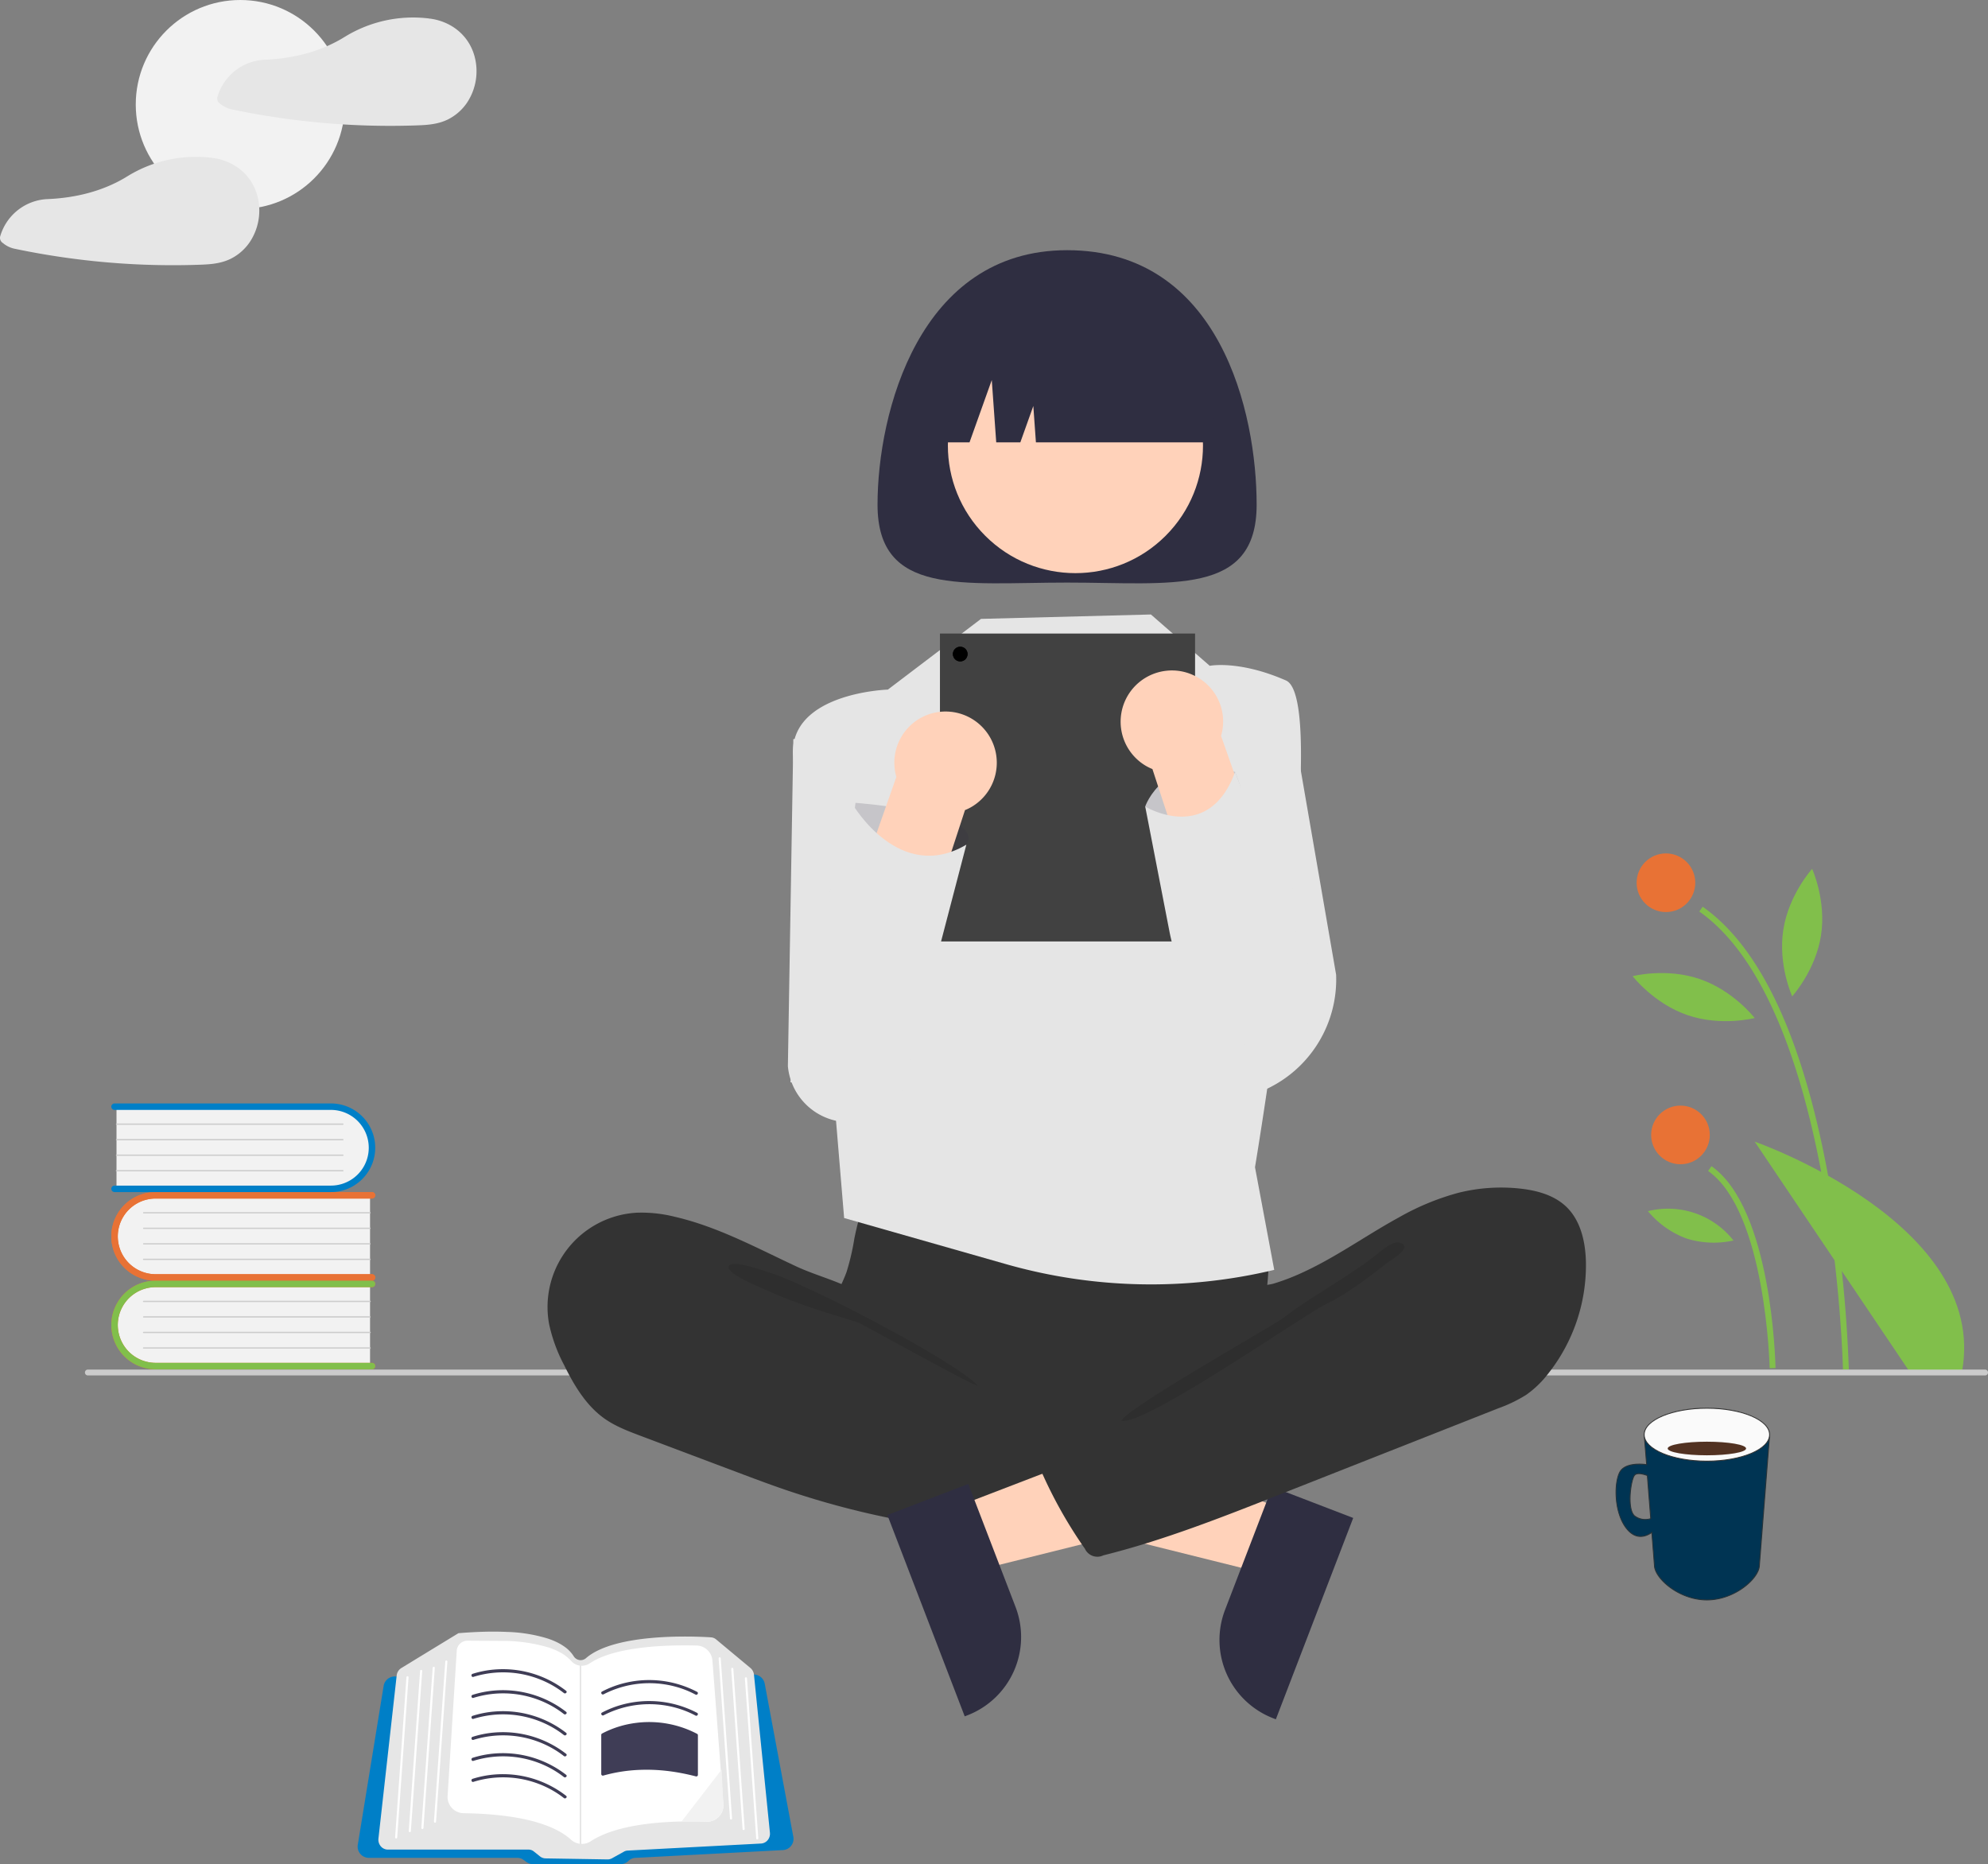
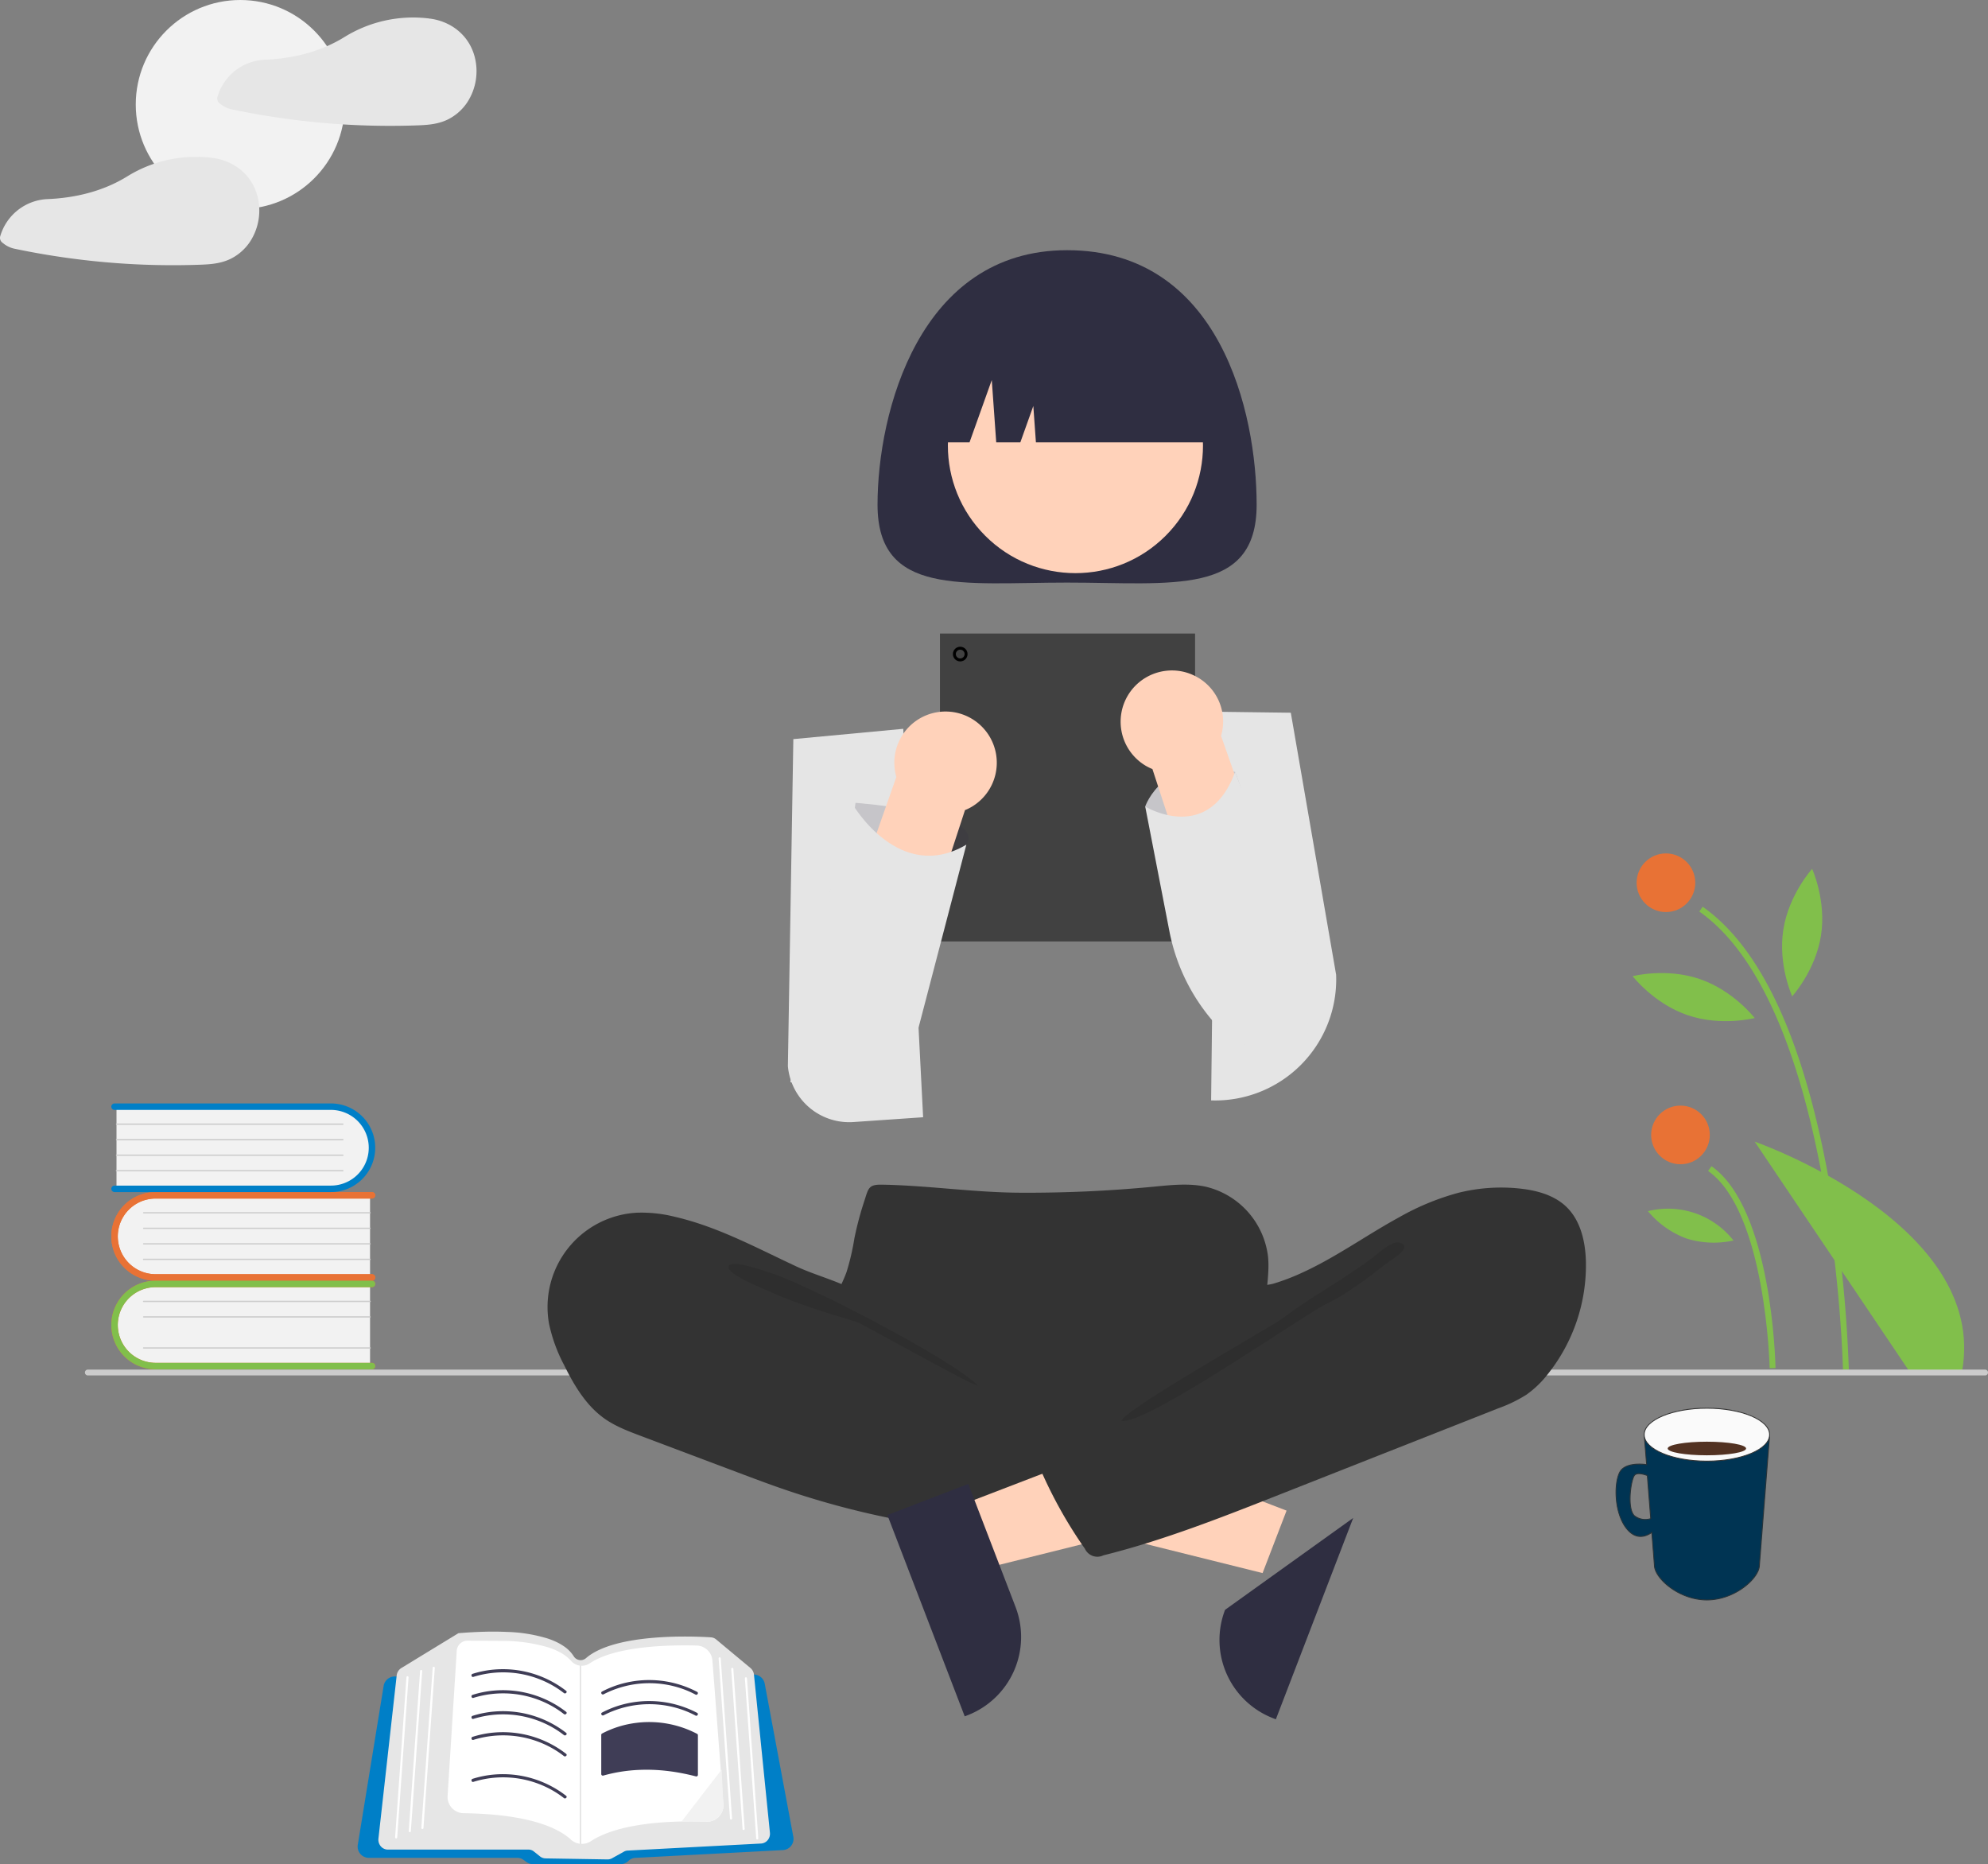
<svg xmlns="http://www.w3.org/2000/svg" width="677.964" height="635.716" viewBox="0 0 677.964 635.716">
  <rect x="0" y="0" width="677.964" height="635.716" fill="#808080" stroke="none" />
  <g id="undraw_reading_re_29f8" transform="translate(28.964 -13.451)">
    <path id="Pfad_1211" data-name="Pfad 1211" d="M866.77,630.622l-52.683-78.254s79.785,27.853,70.73,78.254Z" transform="translate(-244.655 -149.601)" fill="#81bf4b" />
    <path id="Pfad_1212" data-name="Pfad 1212" d="M367.654,631.142l2-.039a463.828,463.828,0,0,0-7.1-66.287c-8.648-46.881-23.029-77.67-42.743-91.512l-1.148,1.637C364.714,507.274,367.63,629.906,367.654,631.142Z" transform="translate(231.885 -150.64)" fill="#81bf4b" />
    <path id="Pfad_1213" data-name="Pfad 1213" d="M364.654,630.663l2-.039c-.043-2.215-1.293-54.414-21.843-68.842l-1.148,1.637C363.383,577.265,364.644,630.131,364.654,630.663Z" transform="translate(209.885 -150.64)" fill="#81bf4b" />
    <circle id="Ellipse_210" data-name="Ellipse 210" cx="10" cy="10" r="10" transform="translate(529.17 304.482)" fill="#e87235" />
    <circle id="Ellipse_211" data-name="Ellipse 211" cx="10" cy="10" r="10" transform="translate(534.122 390.482)" fill="#e87235" />
    <path id="Pfad_1214" data-name="Pfad 1214" d="M328.158,481.117c-1.879,12,3.019,22.741,3.019,22.741s7.945-8.726,9.825-20.73-3.019-22.741-3.019-22.741S330.037,469.113,328.158,481.117Z" transform="translate(251.043 -150.64)" fill="#81bf4b" />
    <path id="Pfad_1215" data-name="Pfad 1215" d="M369.47,510.27c11.493,3.942,22.919.99,22.919.99s-7.208-9.344-18.7-13.286-22.919-.99-22.919-.99S357.977,506.328,369.47,510.27Z" transform="translate(177.043 -150.64)" fill="#81bf4b" />
    <path id="Pfad_1216" data-name="Pfad 1216" d="M371.1,586.432a31.135,31.135,0,0,0,16.064.694,28.374,28.374,0,0,0-29.172-10.006,31.134,31.134,0,0,0,13.108,9.313Z" transform="translate(175.043 -150.64)" fill="#81bf4b" />
    <path id="Pfad_1217" data-name="Pfad 1217" d="M923.5,632.622h-647a1,1,0,0,1,0-2h647a1,1,0,0,1,0,2Z" transform="translate(-275.5 -150.12)" fill="#cbcbcb" />
    <path id="Pfad_1218" data-name="Pfad 1218" d="M409.792,528.6,401.611,549.9l-86.024-21.423,12.074-31.427Z" fill="#ffd2ba" />
-     <path id="Pfad_1219" data-name="Pfad 1219" d="M708.019,681.221,681.64,749.88l-.868-.334a28.63,28.63,0,0,1-16.457-36.99v0l16.112-41.934Z" transform="translate(-275.5 -150.12)" fill="#2f2e41" />
+     <path id="Pfad_1219" data-name="Pfad 1219" d="M708.019,681.221,681.64,749.88l-.868-.334a28.63,28.63,0,0,1-16.457-36.99v0Z" transform="translate(-275.5 -150.12)" fill="#2f2e41" />
    <path id="Pfad_1220" data-name="Pfad 1220" d="M554.575,412.112l-37.488,3.51-1.86,111.542a21,21,0,0,0,22.353,19.046l23.768-1.637Z" transform="translate(-275.5 -150.12)" fill="#e5e5e5" />
    <path id="Pfad_1221" data-name="Pfad 1221" d="M686.737,406.622l-25.651-.33-1.52,132.536h0a41.281,41.281,0,0,0,42.627-42.854Z" transform="translate(-275.5 -150.12)" fill="#e5e5e5" />
    <path id="Pfad_1222" data-name="Pfad 1222" d="M537.9,585.912a81.6,81.6,0,0,1-2.639,11.359c-1.294,3.64-3.293,7.006-4.476,10.683-3.772,11.721,1.457,24.79,9.81,33.838a55.216,55.216,0,0,0,26.921,15.986c7.535,1.9,15.37,2.168,23.135,2.431,21.5.729,43.559,1.382,63.934-5.529a111.09,111.09,0,0,0,18.575-8.438,13.908,13.908,0,0,0,4.82-3.795c1.554-2.212,1.753-5.082,1.739-7.785-.046-9.116-1.894-18.185-1.455-27.29.243-5.043,1.187-10.083.722-15.11a27.876,27.876,0,0,0-21.3-24.012c-5.78-1.241-11.775-.565-17.66,0a450.272,450.272,0,0,1-45.959,2.055c-15.679-.1-31.26-2.493-46.861-2.743-4.614-.074-4.52,1.348-5.989,5.813A108.767,108.767,0,0,0,537.9,585.912Z" transform="translate(-275.5 -150.12)" fill="#333" />
    <path id="Pfad_1223" data-name="Pfad 1223" d="M476.592,578.5a46.392,46.392,0,0,0-12.9-1.372,32.208,32.208,0,0,0-29.9,37.969,54.1,54.1,0,0,0,5.113,13.973c3.422,6.945,7.527,13.875,13.863,18.325,3.706,2.6,8,4.227,12.234,5.824l33.369,12.571c4.909,1.849,9.819,3.7,14.776,5.414a289.018,289.018,0,0,0,77.177,15.343c8.012.477,16.146.61,23.963-1.214,1.855-.433,3.834-1.078,4.908-2.651a8.4,8.4,0,0,0,1.1-3.622l2.053-14.375c.289-2.024.567-4.154-.174-6.06-.941-2.416-3.3-3.936-5.547-5.227-21.938-12.6-47.552-19.551-66.017-36.844-4.347-4.071-7.985-10.524-13.266-13.289-5.989-3.136-13.043-4.926-19.233-7.815C504.566,589.134,491.26,581.875,476.592,578.5Z" transform="translate(-275.5 -150.12)" fill="#333" />
    <path id="Pfad_1224" data-name="Pfad 1224" d="M509.906,597.882c11.794,3.7,61.591,29.3,70.126,38.24-1.144.412-39.961-21.341-41.126-21.691-10.588-3.178-21.234-6.376-31.288-11.026-2.023-.935-13.141-5.333-12.637-7.885C495.548,592.64,507.812,597.226,509.906,597.882Z" transform="translate(-275.5 -150.12)" opacity="0.1" style="isolation: isolate" />
-     <path id="Pfad_1225" data-name="Pfad 1225" d="M581.087,374.622l-31.756,24.112s-33.509,1.048-32.376,22.468S531.5,544.04,531.5,544.04l2.91,34.9L589.6,594.662a180.587,180.587,0,0,0,91.486,1.961h0l-6.559-35.008s26.559-158.992,10.559-165.992-26-5-26-5l-20.055-17.5Z" transform="translate(-275.5 -150.12)" fill="#e5e5e5" />
    <path id="Pfad_1226" data-name="Pfad 1226" d="M675.087,335.676c0,31.3-28.943,26.567-64.646,26.567S545.8,366.977,545.8,335.676s14.138-86.785,64.646-86.785C662.689,248.891,675.087,304.375,675.087,335.676Z" transform="translate(-275.5 -150.12)" fill="#2f2e41" />
    <circle id="Ellipse_212" data-name="Ellipse 212" cx="43.5" cy="43.5" r="43.5" transform="translate(276.27 165.403) rotate(-45)" fill="#ffd2ba" />
    <path id="Pfad_1227" data-name="Pfad 1227" d="M559.964,314.422h17.205l7.59-21.253,1.518,21.253H594.5l4.428-12.4.886,12.4h61.1a46.049,46.049,0,0,0-46.049-46.049h-8.856a46.049,46.049,0,0,0-46.049,46.049Z" transform="translate(-275.5 -150.12)" fill="#2f2e41" />
    <rect id="Rechteck_235" data-name="Rechteck 235" width="87" height="105" transform="translate(291.587 229.502)" fill="#414141" />
    <path id="Pfad_1228" data-name="Pfad 1228" d="M296.381,527.6l8.182,21.293,86.024-21.423-12.075-31.427Z" fill="#ffd2ba" />
    <path id="Pfad_1229" data-name="Pfad 1229" d="M576.747,669.62l16.112,41.934v0A28.63,28.63,0,0,1,576.4,748.546l-.868.334-26.379-68.658Z" transform="translate(-275.5 -150.12)" fill="#2f2e41" />
    <path id="Pfad_1230" data-name="Pfad 1230" d="M743.835,570.353a60.059,60.059,0,0,1,21.157-1.445c5.656.623,11.484,2.2,15.613,6.112,5.026,4.765,6.641,12.134,6.776,19.059A59.543,59.543,0,0,1,774.439,632.1a34.5,34.5,0,0,1-7.4,7.123,48.7,48.7,0,0,1-9.627,4.639l-74.728,29.475c-19.659,7.754-39.388,15.531-59.893,20.643a4.668,4.668,0,0,1-6.233-2.174q-.025-.051-.048-.1a154.814,154.814,0,0,1-16.378-29.96,2.019,2.019,0,0,1,.892-3.183l52.856-30.369c3.786-2.175,7.614-4.382,10.758-7.412a26.709,26.709,0,0,0,5.523-7.69c1.1-2.288,1.2-7.689,2.6-9.38,1.37-1.656,6.057-1.788,8.222-2.44a74.6,74.6,0,0,0,8.951-3.384c11.823-5.289,22.352-12.975,33.686-19.168a86.429,86.429,0,0,1,20.216-8.369Z" transform="translate(-275.5 -150.12)" fill="#333" />
    <path id="Pfad_1231" data-name="Pfad 1231" d="M713.87,593.032c-9.081,6.82-20.839,13.09-29.839,20.09-3.072,2.389-54.276,31.177-55,35,8.4,1.415,61.883-36,69.536-39.737s14.436-9,21.158-14.225c1.713-1.332,8.973-5.336,4.055-6.824C721.011,586.5,715.915,591.669,713.87,593.032Z" transform="translate(-275.5 -150.12)" opacity="0.1" style="isolation: isolate" />
    <path id="Pfad_1232" data-name="Pfad 1232" d="M537.087,446.622l1.2-9.27s44.8,3.27,37.8,14.27-24,12-24,12Z" transform="translate(-275.5 -150.12)" fill="#2f2e41" opacity="0.17" />
    <path id="Pfad_1233" data-name="Pfad 1233" d="M570.9,406.315a17.49,17.49,0,0,1,12.725,7.813h0a17.474,17.474,0,0,1-5.683,24.563,16.843,16.843,0,0,1-2.316,1.138l-27.536,84.228a13.989,13.989,0,1,1-25.156-12.247l29.284-83.292a17.455,17.455,0,0,1,18.682-22.2Z" transform="translate(-275.5 -150.12)" fill="#ffd2ba" />
    <path id="Pfad_1234" data-name="Pfad 1234" d="M537.5,438.142s15.778,26.957,38.589,13.48l-22.107,84.6H535.354l-19.268-3.6,5.395-34.953Z" transform="translate(-275.5 -150.12)" fill="#e5e5e5" />
    <path id="Pfad_1235" data-name="Pfad 1235" d="M650.157,456.567l-13.071-17.945s6.282-18.613,30.641-11.806C667.728,426.816,683.228,461.512,650.157,456.567Z" transform="translate(-275.5 -150.12)" fill="#e5e5e5" />
    <path id="Pfad_1236" data-name="Pfad 1236" d="M650.157,456.567l-13.071-17.945s6.282-18.613,30.641-11.806C667.728,426.816,683.228,461.512,650.157,456.567Z" transform="translate(-275.5 -150.12)" fill="#2f2e41" opacity="0.17" />
    <path id="Pfad_1237" data-name="Pfad 1237" d="M653.618,393.871a17.359,17.359,0,0,1,9.334,20.647l29.284,83.293a13.989,13.989,0,1,1-25.156,12.247l-27.536-84.228a16.843,16.843,0,0,1-2.316-1.138,17.474,17.474,0,0,1-5.683-24.563h0a17.49,17.49,0,0,1,12.725-7.813,17.276,17.276,0,0,1,9.348,1.556Z" transform="translate(-275.5 -150.12)" fill="#ffd2ba" />
    <path id="Pfad_1238" data-name="Pfad 1238" d="M637.087,438.622s21.566,13.085,30.641-11.806l30.389,80.014-9.03,15.792-1.306.109A33.4,33.4,0,0,1,659.2,510.645h0a66.343,66.343,0,0,1-13.86-29.475Z" transform="translate(-275.5 -150.12)" fill="#e5e5e5" />
    <g id="Ellipse_233" data-name="Ellipse 233" transform="translate(296 234)" stroke="#000" stroke-width="1">
-       <circle cx="2.5" cy="2.5" r="2.5" stroke="none" />
      <circle cx="2.5" cy="2.5" r="2" fill="none" />
    </g>
    <g id="undraw_bibliophile_re_xarc" transform="translate(93 569.863)">
      <path id="Pfad_1372" data-name="Pfad 1372" d="M454.513,342.578l-9.753-52.221a3.868,3.868,0,0,0-3.673-3.13q-.118,0-.237,0l-6.644.238-.715.026-3.316.119-.715.024-2.133.077-43.008,1.544c-.065,0-.131,0-.2,0l-9.637-.2-3.566-.074-.114,0-2.632-.056-22.938-.477-6.081-.128-3-.061-.719-.016-3.419-.07-.717-.016-3.5-.072-.717-.016-3.843-.081-.6-.012-3.428-.072-.542-.01h-.079a3.858,3.858,0,0,0-3.789,3.221L305.982,345.3a3.837,3.837,0,0,0,3.787,4.455h50.656a3.51,3.51,0,0,1,2.072.683l.96.712a3.872,3.872,0,0,0,2.284.754h29.853a3.814,3.814,0,0,0,2.715-1.125,3.482,3.482,0,0,1,2.278-1.015l50.355-2.653a3.837,3.837,0,0,0,3.572-4.537Z" transform="translate(-305.931 -272.605)" fill="#007fc7" />
      <path id="Pfad_1373" data-name="Pfad 1373" d="M467.44,297.932,462,244.07c0-.023-.005-.047-.009-.07a3.42,3.42,0,0,0-1.188-2.21l-11.695-9.743a3.1,3.1,0,0,0-1.8-.72c-5.351-.344-32.552-1.616-42.593,7.1a2.764,2.764,0,0,1-2.247.645,2.814,2.814,0,0,1-1.949-1.307,11.517,11.517,0,0,0-3.286-3.351,17.485,17.485,0,0,0-1.84-1.116c-.563-.3-1.174-.584-1.84-.861-.573-.238-1.185-.468-1.84-.687a52.292,52.292,0,0,0-14.012-2.268c-2.518-.119-5.256-.135-8.135-.049-2.629.077-5.422.237-8.3.475l-.042,0L341.738,241.8a3.4,3.4,0,0,0-1.579,2.517l-.04.358-6.187,55.278a3.467,3.467,0,0,0,.8,2.631,3.181,3.181,0,0,0,2.417,1.129h48.006a2.825,2.825,0,0,1,1.754.622l2.1,1.679a3.169,3.169,0,0,0,1.923.7l21.108.345h.051a3.149,3.149,0,0,0,1.523-.4l4.071-2.261a2.81,2.81,0,0,1,1.209-.35l45.5-2.4a3.162,3.162,0,0,0,2.294-1.174A3.429,3.429,0,0,0,467.44,297.932Z" transform="translate(-326.839 -229.378)" fill="#e6e6e6" />
      <path id="Pfad_1374" data-name="Pfad 1374" d="M521.335,297.392l-.637-8.383-2.687-35.348-.4-5.229a5.541,5.541,0,0,0-5.4-5.133c-9.844-.253-27.67.192-36.418,6.053a4.85,4.85,0,0,1-6.346-.784,14.1,14.1,0,0,0-4.281-3.2,24.157,24.157,0,0,0-3.68-1.481,55.041,55.041,0,0,0-14.017-2.156l-13.39-.078h-.023a3.65,3.65,0,0,0-3.639,3.42l-.581,9.192-2.54,40.312a5.554,5.554,0,0,0,5.467,5.9c22.476.334,32.3,5.078,36.577,9a5.552,5.552,0,0,0,6.8.551c7.772-5.09,20.692-6.506,30.976-6.725,3.149-.066,6.051-.023,8.482.063a5.554,5.554,0,0,0,5.737-5.975Z" transform="translate(-396.615 -238.552)" fill="#fff" />
      <path id="Pfad_1375" data-name="Pfad 1375" d="M356.855,344.883h-.026a.358.358,0,0,1-.332-.382l3.867-54.605a.354.354,0,0,1,.382-.332.358.358,0,0,1,.332.382l-3.867,54.605A.358.358,0,0,1,356.855,344.883Z" transform="translate(-343.717 -274.351)" fill="#fff" />
      <path id="Pfad_1376" data-name="Pfad 1376" d="M375.269,336.385h-.026a.358.358,0,0,1-.332-.382l3.867-54.605a.354.354,0,0,1,.382-.332.358.358,0,0,1,.332.382l-3.867,54.605A.358.358,0,0,1,375.269,336.385Z" transform="translate(-357.477 -268)" fill="#fff" />
      <path id="Pfad_1377" data-name="Pfad 1377" d="M392.266,332.136h-.026a.358.358,0,0,1-.332-.382l3.867-54.606a.354.354,0,0,1,.382-.332.358.358,0,0,1,.332.382L392.622,331.8A.358.358,0,0,1,392.266,332.136Z" transform="translate(-370.178 -264.825)" fill="#fff" />
-       <path id="Pfad_1378" data-name="Pfad 1378" d="M409.263,323.637h-.026a.358.358,0,0,1-.332-.382l3.867-54.605a.354.354,0,0,1,.382-.332.358.358,0,0,1,.332.382L409.619,323.3A.358.358,0,0,1,409.263,323.637Z" transform="translate(-382.879 -258.475)" fill="#fff" />
      <path id="Pfad_1379" data-name="Pfad 1379" d="M832.666,346.3h.026a.358.358,0,0,0,.332-.382l-3.867-54.605a.354.354,0,0,0-.382-.332.358.358,0,0,0-.332.382l3.867,54.605A.358.358,0,0,0,832.666,346.3Z" transform="translate(-696.381 -275.409)" fill="#fff" />
      <path id="Pfad_1380" data-name="Pfad 1380" d="M814.253,333.552h.026a.358.358,0,0,0,.332-.382l-3.867-54.605a.354.354,0,0,0-.382-.332.358.358,0,0,0-.332.382l3.867,54.605A.358.358,0,0,0,814.253,333.552Z" transform="translate(-682.622 -265.884)" fill="#fff" />
      <path id="Pfad_1381" data-name="Pfad 1381" d="M797.256,319.388h.026a.358.358,0,0,0,.332-.382L793.746,264.4a.354.354,0,0,0-.382-.332.358.358,0,0,0-.332.382l3.867,54.605A.358.358,0,0,0,797.256,319.388Z" transform="translate(-669.921 -255.299)" fill="#fff" />
      <path id="Pfad_1382" data-name="Pfad 1382" d="M460.2,282.7a34.086,34.086,0,0,1,24.716,1.734,32.545,32.545,0,0,1,6.142,3.783c.538.422,1.3-.333.759-.759a35.179,35.179,0,0,0-24.694-7.242,33.793,33.793,0,0,0-7.209,1.448C459.256,281.877,459.537,282.915,460.2,282.7Z" transform="translate(-420.716 -267.265)" fill="#3f3d56" />
      <path id="Pfad_1383" data-name="Pfad 1383" d="M635.432,299.6a34.083,34.083,0,0,1,24.643-2.565,32.485,32.485,0,0,1,6.7,2.664c.61.325,1.153-.6.542-.927a35.215,35.215,0,0,0-25.6-2.791,33.781,33.781,0,0,0-6.832,2.691C634.278,298.994,634.821,299.922,635.432,299.6Z" transform="translate(-551.548 -278.228)" fill="#3f3d56" />
      <path id="Pfad_1384" data-name="Pfad 1384" d="M635.432,327.928a34.083,34.083,0,0,1,24.643-2.565,32.485,32.485,0,0,1,6.7,2.664c.61.325,1.153-.6.542-.927a35.215,35.215,0,0,0-25.6-2.791A33.781,33.781,0,0,0,634.89,327c-.612.322-.07,1.249.542.927Z" transform="translate(-551.548 -299.397)" fill="#3f3d56" />
      <path id="Pfad_1385" data-name="Pfad 1385" d="M667.594,355.877a.46.46,0,0,0-.265-.445,35.219,35.219,0,0,0-20.275-3.8c-.044,0-.084.01-.131.014h0a1.08,1.08,0,0,0-.128.019,33.924,33.924,0,0,0-11.889,3.665.542.542,0,0,0-.265.466v13.356a.542.542,0,0,0,.68.515c.165-.047.329-.093.5-.137a53.23,53.23,0,0,1,11.462-1.793l.251-.011a60.052,60.052,0,0,1,9.455.34q.1.006.2.021c.161.017.326.037.487.058.065.007.126.014.186.025.627.079,1.25.168,1.874.265q1.351.216,2.7.48c.056.01.114.025.172.035,1.446.287,2.885.62,4.317.988a.544.544,0,0,0,.68-.519V355.9A.044.044,0,0,0,667.594,355.877Z" transform="translate(-551.561 -320.57)" fill="#3f3d56" />
      <path id="Pfad_1395" data-name="Pfad 1395" d="M656.1,369.3l-.145.1c.049-.037.1-.071.152-.1Z" transform="translate(-567.492 -333.938)" fill="#fff" />
      <path id="Pfad_1398" data-name="Pfad 1398" d="M460.2,311.032a34.086,34.086,0,0,1,24.716,1.734,32.545,32.545,0,0,1,6.142,3.783c.538.422,1.3-.333.759-.759a35.178,35.178,0,0,0-24.694-7.241A33.785,33.785,0,0,0,459.912,310C459.256,310.205,459.537,311.243,460.2,311.032Z" transform="translate(-420.716 -288.434)" fill="#3f3d56" />
      <path id="Pfad_1399" data-name="Pfad 1399" d="M460.2,339.36a34.086,34.086,0,0,1,24.716,1.734,32.545,32.545,0,0,1,6.142,3.783c.538.422,1.3-.333.759-.759a35.179,35.179,0,0,0-24.694-7.242,33.789,33.789,0,0,0-7.209,1.448c-.656.209-.376,1.247.285,1.036Z" transform="translate(-420.716 -309.602)" fill="#3f3d56" />
      <path id="Pfad_1400" data-name="Pfad 1400" d="M460.2,367.688a34.086,34.086,0,0,1,24.716,1.734,32.542,32.542,0,0,1,6.142,3.783c.538.422,1.3-.333.759-.759a35.178,35.178,0,0,0-24.694-7.242,33.785,33.785,0,0,0-7.209,1.448C459.256,366.862,459.537,367.9,460.2,367.688Z" transform="translate(-420.716 -330.771)" fill="#3f3d56" />
-       <path id="Pfad_1401" data-name="Pfad 1401" d="M460.2,396.016a34.086,34.086,0,0,1,24.716,1.734,32.545,32.545,0,0,1,6.142,3.783c.538.422,1.3-.333.759-.759a35.179,35.179,0,0,0-24.694-7.242,33.791,33.791,0,0,0-7.209,1.448C459.256,395.19,459.537,396.227,460.2,396.016Z" transform="translate(-420.716 -351.939)" fill="#3f3d56" />
      <path id="Pfad_1402" data-name="Pfad 1402" d="M460.2,424.345a34.086,34.086,0,0,1,24.716,1.734,32.549,32.549,0,0,1,6.142,3.783c.538.422,1.3-.333.759-.759a35.178,35.178,0,0,0-24.694-7.242,33.789,33.789,0,0,0-7.209,1.448C459.256,423.518,459.537,424.556,460.2,424.345Z" transform="translate(-420.716 -373.108)" fill="#3f3d56" />
      <rect id="Rechteck_237" data-name="Rechteck 237" width="0.526" height="64.912" transform="translate(75.742 10.799)" fill="#e6e6e6" />
      <path id="Pfad_1404" data-name="Pfad 1404" d="M755.778,431.579a5.565,5.565,0,0,1-4.208,1.706c-2.431-.086-5.333-.129-8.482-.063l-.018-.015,13.648-17.692.589,11.8a5.566,5.566,0,0,1-1.529,4.269Z" transform="translate(-632.587 -368.471)" fill="#f2f2f2" />
    </g>
    <circle id="Ellipse_238" data-name="Ellipse 238" cx="35.64" cy="35.64" r="35.64" transform="translate(17.334 13.451)" fill="#f2f2f2" />
    <path id="Pfad_1493" data-name="Pfad 1493" d="M783.278,255.579c-2.061-6.9-7.885-11.412-14.922-12.4-.077-.011-.151,0-.228,0a2.221,2.221,0,0,0-.3-.07,44.461,44.461,0,0,0-28.616,6.229c-8.25,5.15-17.861,7.479-27.578,7.858l-.172.008a17.61,17.61,0,0,0-15.751,12.7,2.066,2.066,0,0,0,.92,2.261,9.031,9.031,0,0,0,3.724,1.89q4.44.941,8.911,1.723,8.725,1.527,17.542,2.469a260.84,260.84,0,0,0,35.93,1.358c3.995-.124,7.847-.257,11.507-2.02a17.121,17.121,0,0,0,6.6-5.76,19.423,19.423,0,0,0,2.437-16.238Z" transform="translate(-650.534 -223.362)" fill="#e6e6e6" />
    <path id="Pfad_1494" data-name="Pfad 1494" d="M709.2,303.1c-2.062-6.9-7.885-11.412-14.922-12.4-.078-.011-.151,0-.228,0a2.22,2.22,0,0,0-.3-.07,44.462,44.462,0,0,0-28.616,6.229c-8.249,5.15-17.86,7.48-27.577,7.858l-.173.008a17.61,17.61,0,0,0-15.751,12.7,2.066,2.066,0,0,0,.92,2.261,9.031,9.031,0,0,0,3.723,1.89q4.44.941,8.911,1.723,8.725,1.527,17.542,2.469a260.855,260.855,0,0,0,35.93,1.358c3.994-.124,7.847-.257,11.507-2.02a17.124,17.124,0,0,0,6.6-5.76A19.424,19.424,0,0,0,709.2,303.1Z" transform="translate(-650.534 -223.362)" fill="#e6e6e6" />
    <g id="Buch" transform="translate(-867.614 -9244.222)">
      <path id="Pfad_1459" data-name="Pfad 1459" d="M395.805,584.643v28.676H323.96a14.347,14.347,0,1,1,0-28.676Z" transform="translate(569.044 9080.211)" fill="#f2f2f2" />
      <path id="Pfad_1460" data-name="Pfad 1460" d="M392.114,610.761a1.1,1.1,0,0,1-1.1,1.1H317.224a15.11,15.11,0,1,1,0-30.221h73.787a1.1,1.1,0,1,1,0,2.206H317.224a12.9,12.9,0,0,0,0,25.809h73.787A1.1,1.1,0,0,1,392.114,610.761Z" transform="translate(574.5 9082.55)" fill="#e87235" />
      <path id="Pfad_1461" data-name="Pfad 1461" d="M428.541,613.084H351.335a.221.221,0,0,1,0-.441h77.206a.221.221,0,0,1,0,.441Z" transform="translate(536.309 9058.388)" fill="#ccc" />
      <path id="Pfad_1462" data-name="Pfad 1462" d="M428.541,637.084H351.335a.221.221,0,0,1,0-.441h77.206a.221.221,0,0,1,0,.441Z" transform="translate(536.309 9039.682)" fill="#ccc" />
      <path id="Pfad_1463" data-name="Pfad 1463" d="M428.541,661.084H351.335a.221.221,0,0,1,0-.441h77.206a.221.221,0,0,1,0,.441Z" transform="translate(536.309 9020.976)" fill="#ccc" />
      <path id="Pfad_1464" data-name="Pfad 1464" d="M428.541,685.084H351.335a.221.221,0,1,1,0-.441h77.206a.221.221,0,0,1,0,.441Z" transform="translate(536.309 9002.271)" fill="#ccc" />
      <path id="Pfad_1465" data-name="Pfad 1465" d="M392.114,610.761a1.1,1.1,0,0,1-1.1,1.1H317.224a15.11,15.11,0,1,1,0-30.221h73.787a1.1,1.1,0,1,1,0,2.206H317.224a12.9,12.9,0,0,0,0,25.809h73.787A1.1,1.1,0,0,1,392.114,610.761Z" transform="translate(574.5 9082.55)" fill="#e87235" />
    </g>
    <g id="Buch-2" data-name="Buch" transform="translate(-867.614 -9214.001)">
      <path id="Pfad_1459-2" data-name="Pfad 1459" d="M395.805,584.643v28.676H323.96a14.347,14.347,0,1,1,0-28.676Z" transform="translate(569.044 9080.212)" fill="#f2f2f2" />
      <path id="Pfad_1460-2" data-name="Pfad 1460" d="M392.114,610.761a1.1,1.1,0,0,1-1.1,1.1H317.224a15.11,15.11,0,1,1,0-30.221h73.787a1.1,1.1,0,0,1,0,2.206H317.224a12.9,12.9,0,1,0,0,25.809h73.787a1.1,1.1,0,0,1,1.1,1.1Z" transform="translate(574.5 9082.55)" fill="#e87235" />
      <path id="Pfad_1461-2" data-name="Pfad 1461" d="M428.541,613.084H351.335a.221.221,0,1,1,0-.441h77.206a.221.221,0,1,1,0,.441Z" transform="translate(536.309 9058.388)" fill="#ccc" />
      <path id="Pfad_1462-2" data-name="Pfad 1462" d="M428.541,637.084H351.335a.221.221,0,0,1,0-.441h77.206a.221.221,0,0,1,0,.441Z" transform="translate(536.309 9039.682)" fill="#ccc" />
-       <path id="Pfad_1463-2" data-name="Pfad 1463" d="M428.541,661.084H351.335a.221.221,0,1,1,0-.441h77.206a.221.221,0,1,1,0,.441Z" transform="translate(536.309 9020.976)" fill="#ccc" />
      <path id="Pfad_1464-2" data-name="Pfad 1464" d="M428.541,685.084H351.335a.221.221,0,1,1,0-.441h77.206a.221.221,0,1,1,0,.441Z" transform="translate(536.309 9002.27)" fill="#ccc" />
      <path id="Pfad_1465-2" data-name="Pfad 1465" d="M392.114,610.761a1.1,1.1,0,0,1-1.1,1.1H317.224a15.11,15.11,0,1,1,0-30.221h73.787a1.1,1.1,0,0,1,0,2.206H317.224a12.9,12.9,0,1,0,0,25.809h73.787a1.1,1.1,0,0,1,1.1,1.1Z" transform="translate(574.5 9082.55)" fill="#81bf4b" />
    </g>
    <g id="Buch-3" data-name="Buch" transform="translate(9 389.75)">
      <path id="Pfad_1459-3" data-name="Pfad 1459" d="M309.114,584.643v28.676H380.96a14.347,14.347,0,1,0,0-28.676Z" transform="translate(-307.349 -583.981)" fill="#f2f2f2" />
      <path id="Pfad_1460-3" data-name="Pfad 1460" d="M302.114,610.761a1.1,1.1,0,0,0,1.1,1.1H377a15.11,15.11,0,0,0,0-30.221H303.217a1.1,1.1,0,1,0,0,2.206H377a12.9,12.9,0,0,1,0,25.809H303.217A1.1,1.1,0,0,0,302.114,610.761Z" transform="translate(-302.114 -581.643)" fill="#007fc7" />
      <path id="Pfad_1461-3" data-name="Pfad 1461" d="M351.335,613.084h77.206a.221.221,0,0,0,0-.441H351.335a.221.221,0,0,0,0,.441Z" transform="translate(-349.57 -605.804)" fill="#ccc" />
      <path id="Pfad_1462-3" data-name="Pfad 1462" d="M351.335,637.084h77.206a.221.221,0,0,0,0-.441H351.335a.221.221,0,0,0,0,.441Z" transform="translate(-349.57 -624.51)" fill="#ccc" />
      <path id="Pfad_1463-3" data-name="Pfad 1463" d="M351.335,661.084h77.206a.221.221,0,0,0,0-.441H351.335a.221.221,0,0,0,0,.441Z" transform="translate(-349.57 -643.216)" fill="#ccc" />
      <path id="Pfad_1464-3" data-name="Pfad 1464" d="M351.335,685.084h77.206a.221.221,0,0,0,0-.441H351.335a.221.221,0,1,0,0,.441Z" transform="translate(-349.57 -661.922)" fill="#ccc" />
    </g>
    <g id="freepik--Mug--inject-27" transform="translate(462.217 396.195)">
      <path id="Pfad_1664" data-name="Pfad 1664" d="M69.815,126.84l.84,10.227s-7.29-1.195-9.222,2.673-1.935,13.976,2.579,19.349c3.251,3.873,6.726,2.277,8.416,1.083l.877,11.172c0,4.172,8.014,11.857,17.9,11.857s17.9-7.685,17.9-11.857l3.488-44.49Zm-3.223,27.739c-2.8-2.365-1.291-12.684,0-13.972.955-.958,3.214-.258,4.315.168l1.154,14.716A6.1,6.1,0,0,1,66.591,154.579Z" transform="translate(-0.292 -20.336)" fill="#003453" />
      <path id="Pfad_1665" data-name="Pfad 1665" d="M90.916,182.99c-9.62,0-18.045-7.486-18.045-12.012l-.856-10.889c-1.867,1.244-5.23,2.517-8.4-1.26-4.418-5.264-4.623-15.469-2.6-19.52,1.808-3.612,7.98-2.956,9.19-2.8l-.837-10.2h43.1v.168l-3.488,44.49C108.973,175.5,100.532,182.99,90.916,182.99ZM72.27,159.519l.9,11.446c0,3.914,7.675,11.714,17.749,11.714s17.734-7.8,17.734-11.7l3.475-44.347H69.694l.84,10.267-.2-.031c-.072,0-7.193-1.132-9.057,2.592-1.988,3.976-1.786,14,2.561,19.177,3.145,3.733,6.493,2.268,8.207,1.055Zm-2.539-3.976a5.32,5.32,0,0,1-3.531-1.216c-1.207-1.017-1.556-3.332-1.618-5.093-.159-3.808.765-8.266,1.608-9.11,1-1,3.236-.345,4.48.134l.093.034,1.17,14.934-.128.031a8.5,8.5,0,0,1-2.075.286ZM66.4,154.09A5.82,5.82,0,0,0,71.6,155l-1.136-14.473c-1-.373-3.177-1.048-4.045-.168-.806.79-1.683,5.227-1.531,8.879.1,2.436.622,4.119,1.506,4.869Z" transform="translate(0 -19.971)" fill="#263238" />
      <ellipse id="Ellipse_256" data-name="Ellipse 256" cx="21.39" cy="9.029" rx="21.39" ry="9.029" transform="translate(69.526 97.476)" fill="#fafafa" />
      <path id="Pfad_1666" data-name="Pfad 1666" d="M112.138,115.692c-11.882,0-21.548-4.122-21.548-9.187s9.667-9.184,21.548-9.184,21.545,4.122,21.545,9.184S124.007,115.692,112.138,115.692Zm0-18.061c-11.711,0-21.237,3.982-21.237,8.873s9.527,8.876,21.237,8.876,21.234-3.982,21.234-8.876-9.527-8.873-21.234-8.873Z" transform="translate(-21.223)" fill="#333" />
      <ellipse id="Ellipse_258" data-name="Ellipse 258" cx="13.372" cy="2.318" rx="13.372" ry="2.318" transform="translate(77.544 108.902)" fill="#523222" />
    </g>
  </g>
</svg>